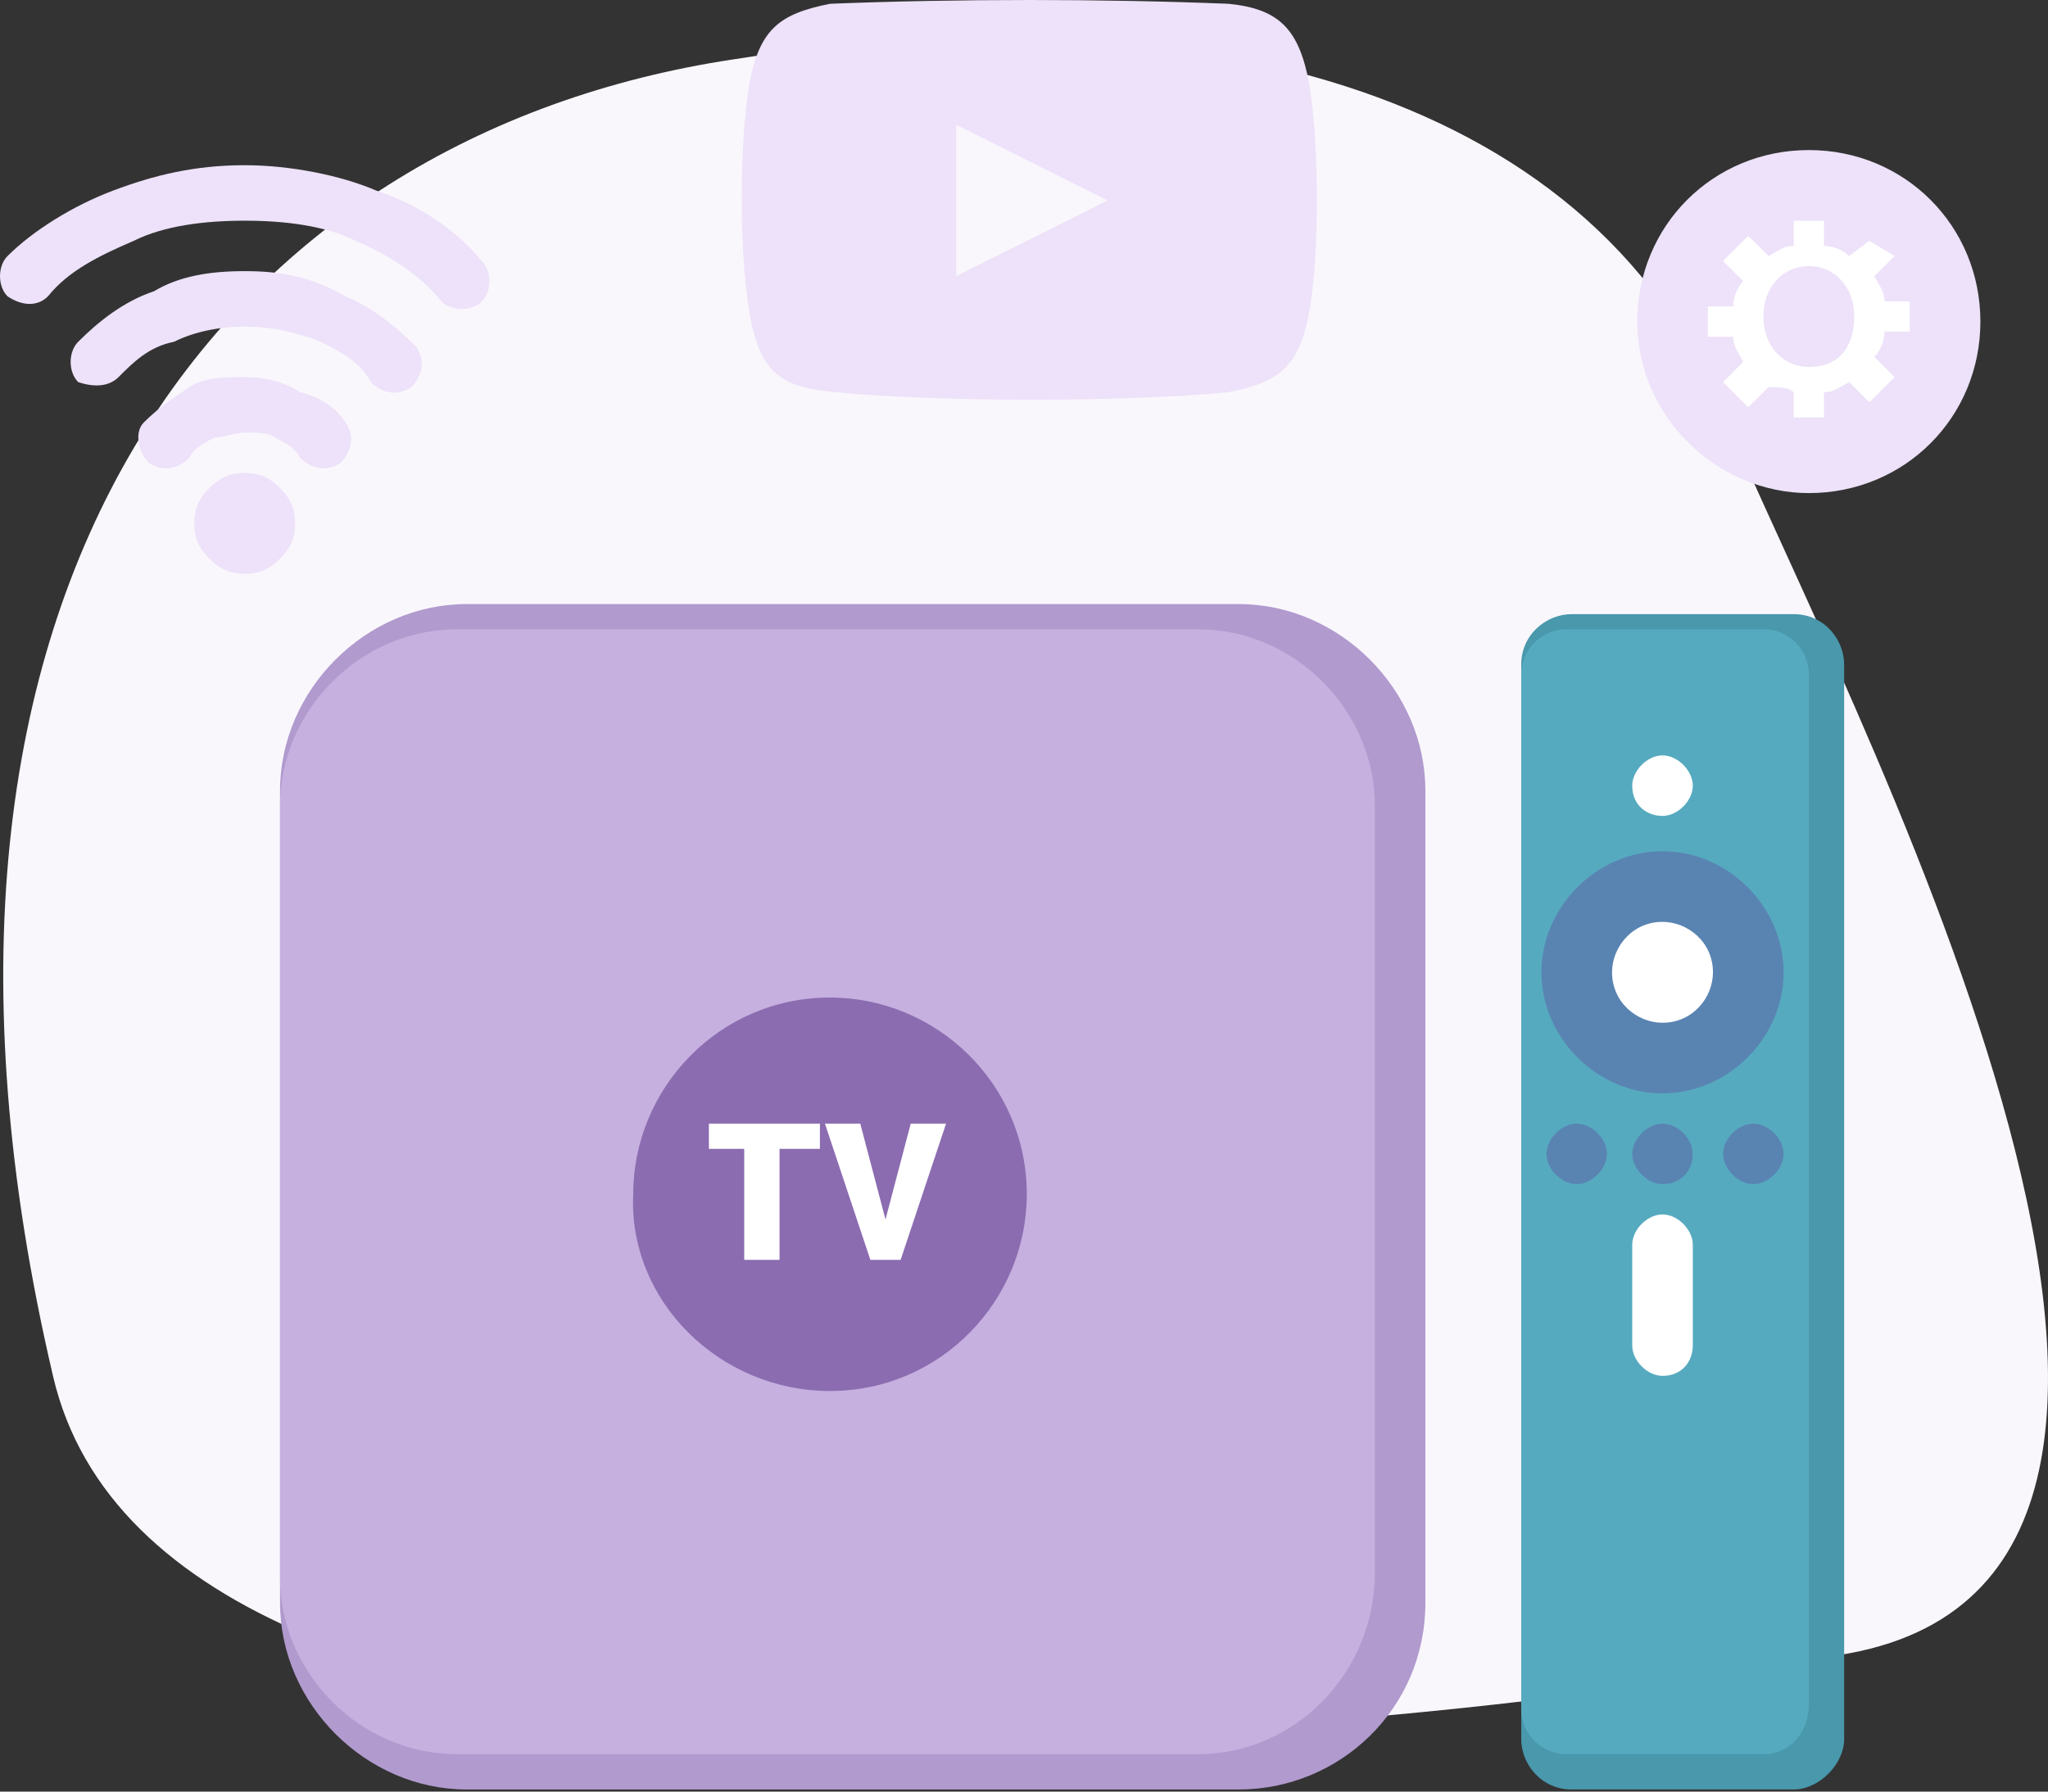
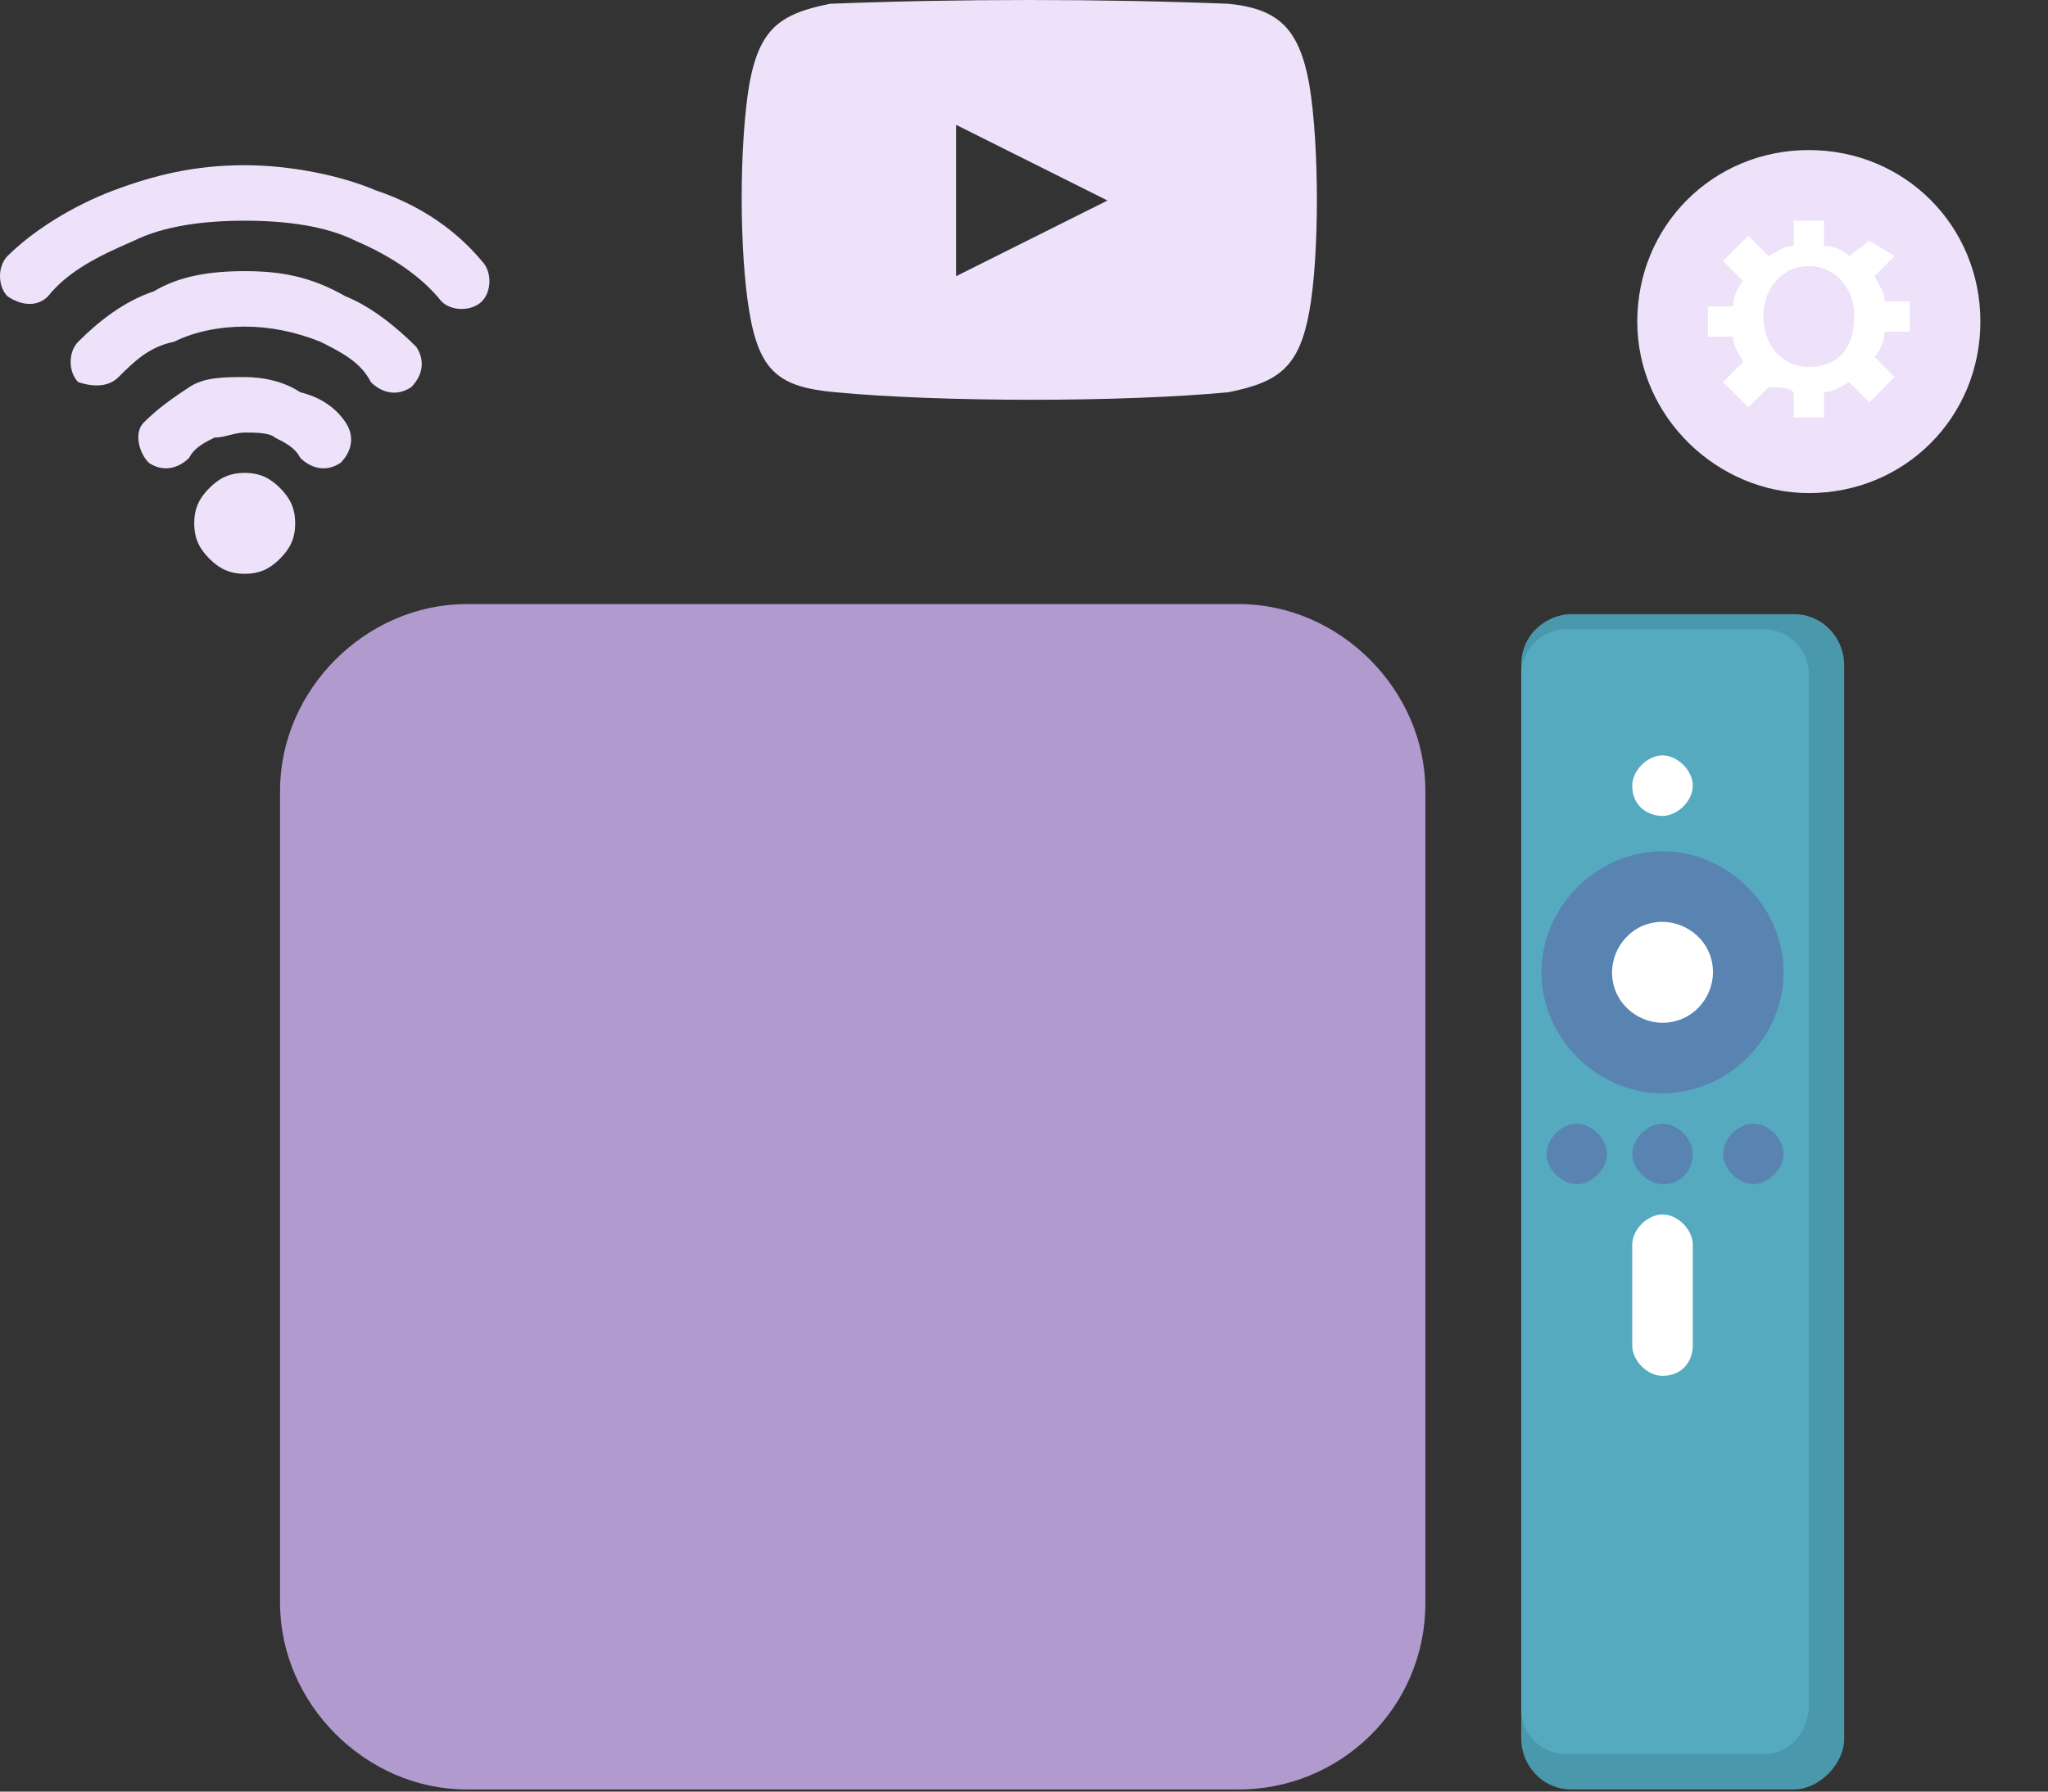
<svg xmlns="http://www.w3.org/2000/svg" width="200" height="175" viewBox="0 0 200 175" fill="none">
  <rect x="0" y="0" width="200" height="175" fill="#333333" stroke="none" />
-   <path fill-rule="evenodd" clip-rule="evenodd" d="M5.174 134.392C-13.057 56.541 22.419 13.18 71.692 5.789c43.853-6.898 83.272 2.464 96.575 34.492 10.84 26.114 57.65 112.835 12.319 121.211-51.737 9.362-164.572 19.71-175.412-27.1z" fill="#F9F7FC" />
  <path fill-rule="evenodd" clip-rule="evenodd" d="M127.863 8.253c-.985-5.42-2.956-7.39-7.883-7.883-12.319-.493-26.608-.493-38.926 0-4.927.985-6.898 2.463-7.884 7.883-.985 5.913-.985 16.26 0 22.173.986 5.913 2.957 7.391 8.377 7.884 10.347.985 28.085.985 38.433 0 4.927-.986 6.898-2.464 7.883-7.884.986-5.42.986-16.26 0-22.173zm-34.49 18.724V12.195l14.781 7.391-14.782 7.391zm83.271 21.187c9.362 0 16.753-7.391 16.753-16.753s-7.391-16.753-16.753-16.753-16.753 7.39-16.753 16.753c0 9.362 7.884 16.753 16.753 16.753z" fill="#EDE2F9" />
  <path fill-rule="evenodd" clip-rule="evenodd" d="M176.644 35.845c-2.464 0-4.435-1.971-4.435-4.927 0-2.957 1.971-4.928 4.435-4.928 2.463 0 4.434 1.971 4.434 4.928 0 2.956-1.478 4.927-4.434 4.927zm-1.478 2.464v2.463h2.956V38.31c.985 0 1.478-.493 2.464-.986l1.971 1.971 2.463-2.464-1.971-1.97c.493-.493.986-1.479.986-2.464h2.463V29.44h-2.463c0-.985-.493-1.478-.986-2.463l1.971-1.971-2.463-1.478-1.971 1.478c-.493-.493-1.479-.986-2.464-.986v-2.463h-2.956v2.463c-.986 0-1.479.493-2.464.986l-1.971-1.971-2.464 2.463 1.971 1.971c-.492.493-.985 1.479-.985 2.464h-2.464v2.957h2.464c0 .985.493 1.478.985 2.463l-1.971 1.971 2.464 2.464 1.971-1.971c.985 0 1.971 0 2.464.492z" fill="#fff" />
  <path fill-rule="evenodd" clip-rule="evenodd" d="M175.166 174.795h-21.68c-2.957 0-4.928-2.463-4.928-4.927V64.916c0-2.956 2.464-4.927 4.928-4.927h21.68c2.956 0 4.927 2.464 4.927 4.927v104.952c0 2.464-2.463 4.927-4.927 4.927z" fill="#4998AC" />
  <path fill-rule="evenodd" clip-rule="evenodd" d="M120.966 174.795H45.578c-9.855 0-18.231-8.376-18.231-18.231v-79.33c0-9.854 8.376-18.23 18.23-18.23h75.389c9.854 0 18.231 8.376 18.231 18.23v79.33c0 10.348-8.377 18.231-18.231 18.231z" fill="#B19ACE" />
-   <path fill-rule="evenodd" clip-rule="evenodd" d="M117.024 171.346H44.592c-9.361 0-17.245-7.883-17.245-17.245V78.713c0-9.362 7.883-17.245 17.245-17.245h72.432c9.362 0 17.245 7.883 17.245 17.245v74.895c0 9.855-7.883 17.738-17.245 17.738z" fill="#C5B0DF" />
  <path fill-rule="evenodd" clip-rule="evenodd" d="M172.21 171.346h-19.217a4.416 4.416 0 0 1-4.435-4.434V65.902a4.416 4.416 0 0 1 4.435-4.434h19.217a4.416 4.416 0 0 1 4.434 4.434V166.42c0 2.957-1.971 4.927-4.434 4.927z" fill="#56AABF" />
  <path fill-rule="evenodd" clip-rule="evenodd" d="M162.355 71.322c1.478 0 2.956-1.478 2.956-2.956s-1.478-2.957-2.956-2.957-2.957 1.479-2.957 2.957c0 1.478 1.479 2.956 2.957 2.956z" fill="#56AABF" />
  <path fill-rule="evenodd" clip-rule="evenodd" d="M162.355 79.698c1.478 0 2.956-1.478 2.956-2.956s-1.478-2.956-2.956-2.956-2.957 1.478-2.957 2.956c0 1.971 1.479 2.956 2.957 2.956z" fill="#fff" />
  <path fill-rule="evenodd" clip-rule="evenodd" d="M162.355 106.798c6.406 0 11.826-5.42 11.826-11.825 0-6.406-5.42-11.826-11.826-11.826-6.405 0-11.825 5.42-11.825 11.826 0 6.405 5.42 11.825 11.825 11.825z" fill="#5984B2" />
  <path fill-rule="evenodd" clip-rule="evenodd" d="M162.355 99.9c2.956 0 4.927-2.463 4.927-4.927 0-2.956-2.464-4.927-4.927-4.927-2.957 0-4.928 2.464-4.928 4.927 0 2.957 2.464 4.928 4.928 4.928z" fill="#fff" />
  <path fill-rule="evenodd" clip-rule="evenodd" d="M153.978 115.668c-1.478 0-2.956-1.478-2.956-2.956s1.478-2.957 2.956-2.957c1.479 0 2.957 1.479 2.957 2.957 0 1.478-1.478 2.956-2.957 2.956zm17.246 0c-1.478 0-2.956-1.478-2.956-2.956s1.478-2.957 2.956-2.957 2.956 1.479 2.956 2.957c0 1.478-1.478 2.956-2.956 2.956zm-8.869 0c-1.478 0-2.956-1.478-2.956-2.956s1.478-2.957 2.956-2.957 2.956 1.479 2.956 2.957c0 1.478-.985 2.956-2.956 2.956z" fill="#5984B2" />
  <path fill-rule="evenodd" clip-rule="evenodd" d="M162.355 134.392c-1.478 0-2.957-1.478-2.957-2.956v-9.855c0-1.478 1.479-2.956 2.957-2.956 1.478 0 2.956 1.478 2.956 2.956v9.855c0 1.478-.985 2.956-2.956 2.956z" fill="#fff" />
-   <path fill-rule="evenodd" clip-rule="evenodd" d="M81.054 135.87c10.84 0 19.217-8.869 19.217-19.216 0-10.841-8.87-19.217-19.217-19.217-10.84 0-19.216 8.869-19.216 19.217-.493 10.347 8.376 19.216 19.216 19.216z" fill="#8B6CB0" />
-   <path fill-rule="evenodd" clip-rule="evenodd" d="M80.069 112.219h-3.942v10.84h-3.449v-10.84h-3.45v-2.464H80.07v2.464zm6.405 6.898l2.464-9.362h3.449l-4.435 13.304h-2.956l-4.435-13.304h3.45l2.463 9.362z" fill="#fff" />
  <path fill-rule="evenodd" clip-rule="evenodd" d="M23.897 56.048c-1.478 0-2.463-.493-3.449-1.479-.985-.985-1.478-1.97-1.478-3.449 0-1.478.493-2.463 1.478-3.449.986-.985 1.971-1.478 3.45-1.478 1.478 0 2.463.493 3.449 1.478.985.986 1.478 1.971 1.478 3.45 0 1.477-.493 2.463-1.478 3.448-.986.986-1.971 1.479-3.45 1.479zm-19.216-27.1c-.986.985-2.464.985-3.942 0-.985-.986-.985-2.957 0-3.942 2.464-2.464 6.406-4.928 10.347-6.406 3.942-1.478 7.884-2.463 12.811-2.463 4.435 0 9.362.985 12.811 2.463 4.435 1.478 7.884 3.942 10.348 6.898.985.986.985 2.957 0 3.942-.986.986-2.957.986-3.942 0-1.971-2.463-4.927-4.434-8.377-5.913-2.956-1.478-6.898-1.97-10.84-1.97-3.941 0-7.883.492-10.84 1.97-3.449 1.479-6.405 2.957-8.376 5.42zm6.898 7.883c1.478-1.478 2.957-2.956 5.42-3.449 1.971-.985 4.435-1.478 6.898-1.478 2.464 0 4.928.493 7.391 1.478 1.971.986 3.942 1.971 4.928 3.942.985.985 2.463 1.478 3.942.493.985-.986 1.478-2.464.492-3.942-1.97-1.971-4.434-3.942-6.898-4.927-3.45-1.971-6.405-2.464-9.855-2.464-3.449 0-6.405.492-8.869 1.97-2.956.986-5.42 2.957-7.39 4.928-.986.986-.986 2.956 0 3.942 1.478.493 2.956.493 3.941-.493zm6.898 7.884c-.985.985-2.463 1.478-3.941.493-.986-.986-1.479-2.957-.493-3.942 1.478-1.478 2.956-2.464 4.434-3.45 1.479-.985 3.45-.985 5.42-.985 1.971 0 3.942.493 5.42 1.478 1.971.493 3.45 1.479 4.435 2.957.985 1.478.493 2.956-.493 3.942-1.478.985-2.956.492-3.942-.493-.492-.986-1.478-1.478-2.463-1.971-.493-.493-1.971-.493-2.957-.493-.985 0-1.97.493-2.956.493-.985.493-1.97.985-2.464 1.97z" fill="#EDE2F9" />
</svg>